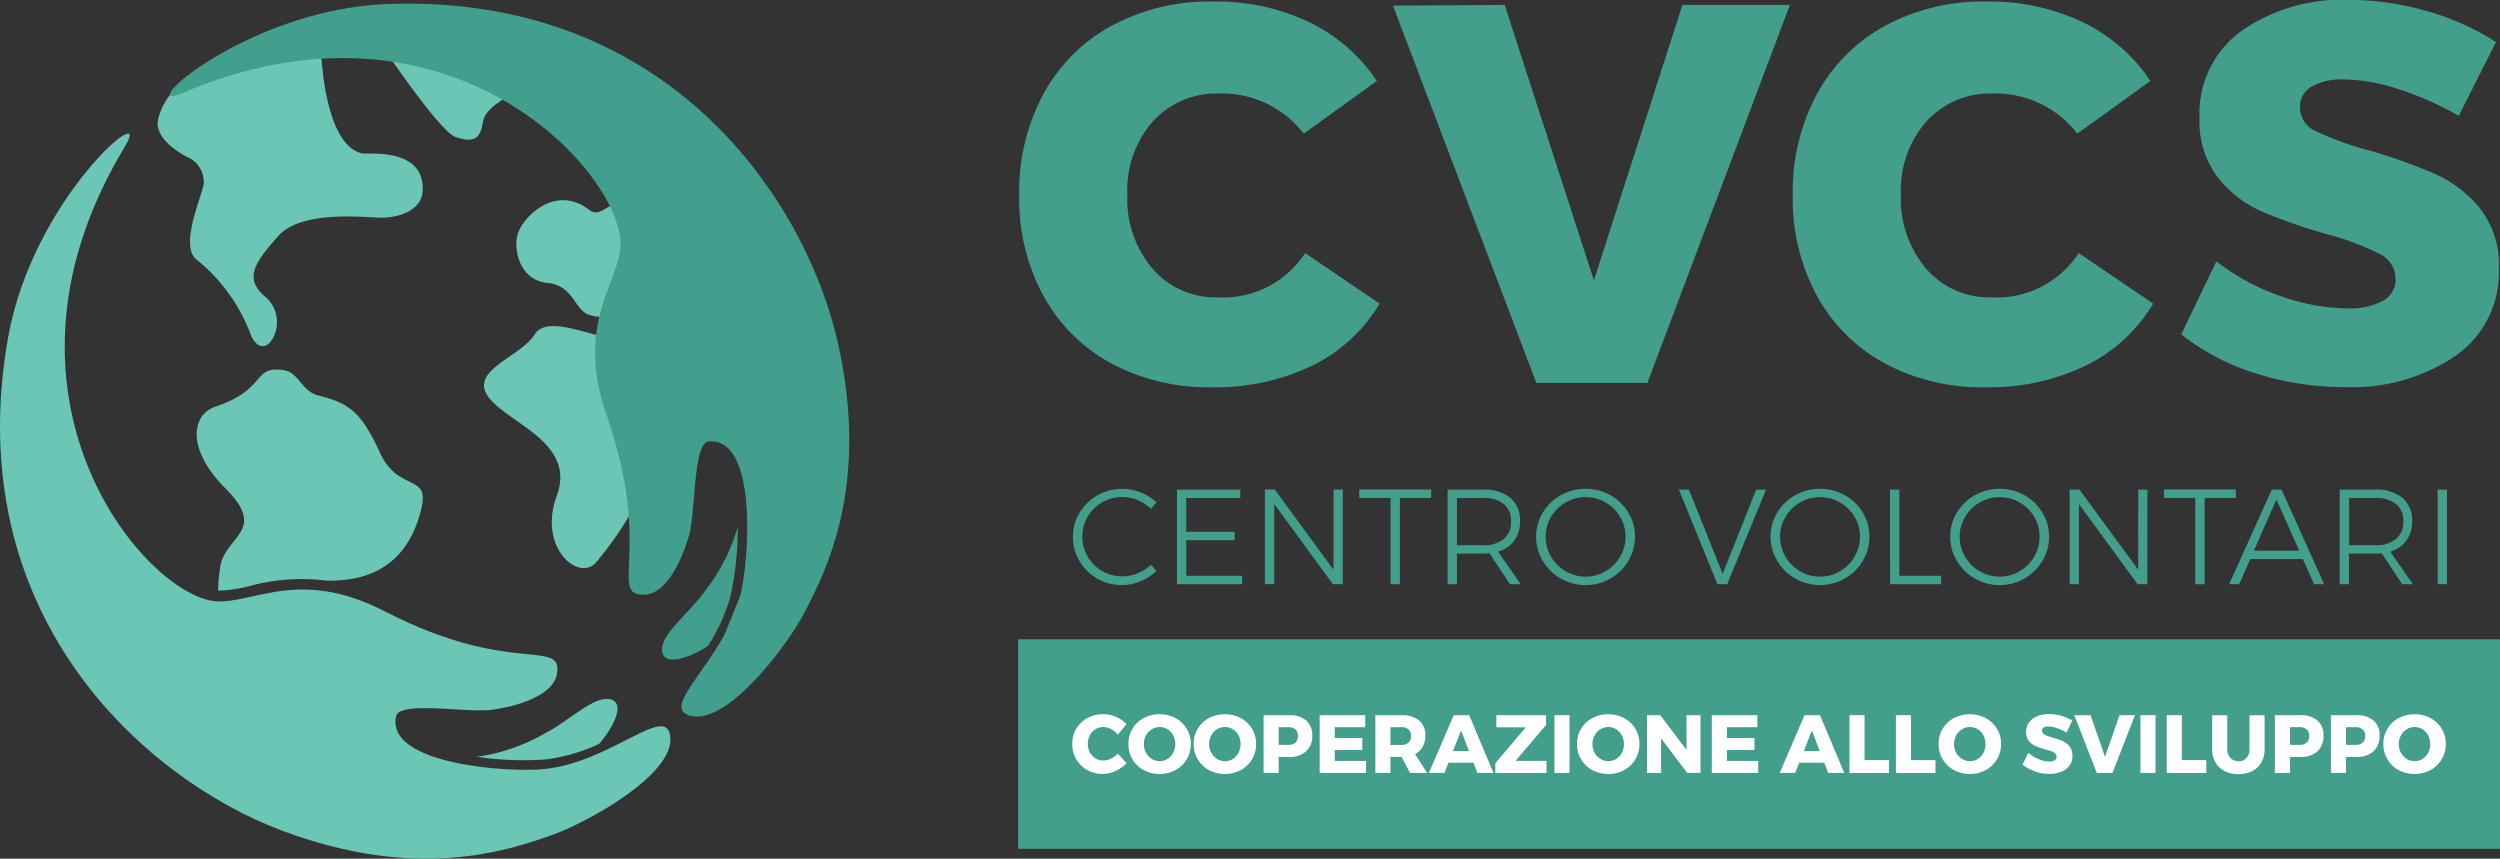
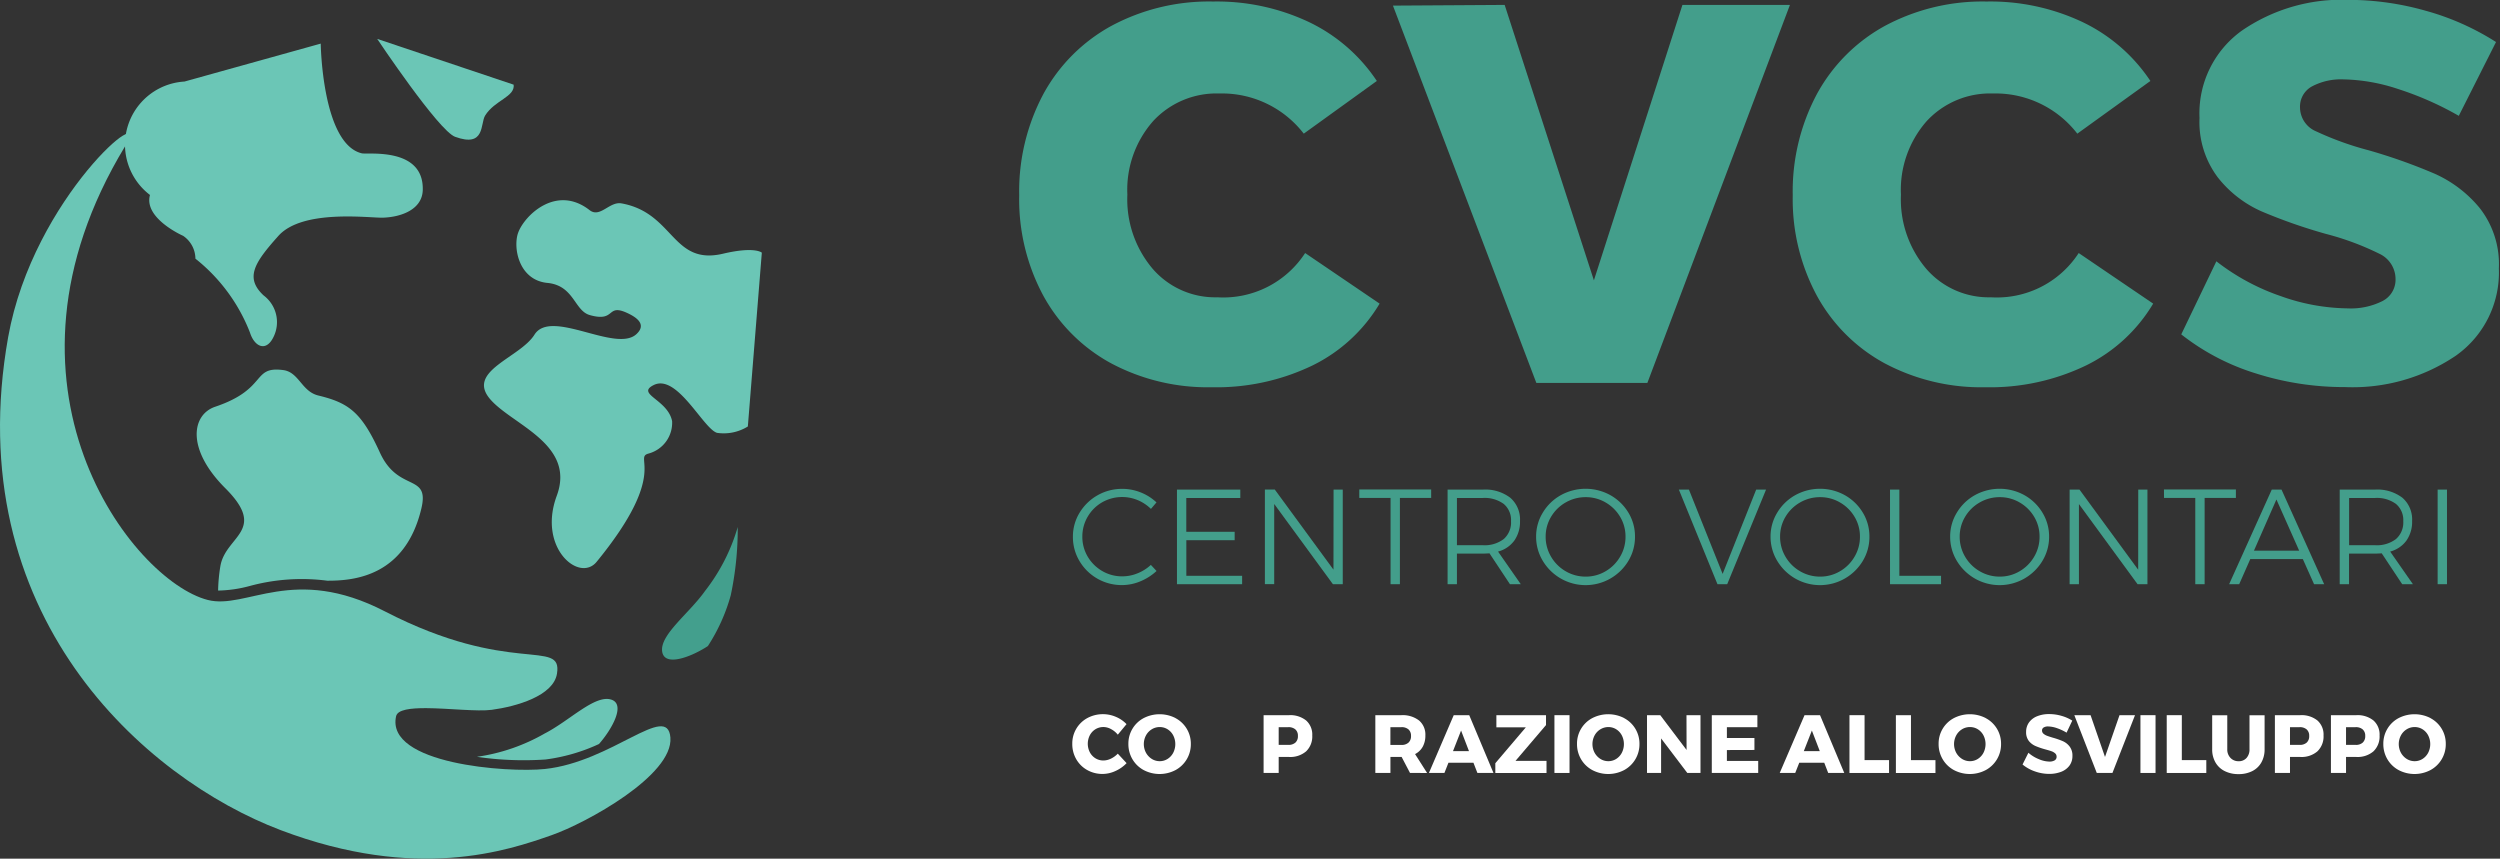
<svg xmlns="http://www.w3.org/2000/svg" width="149.051" height="51.193" viewBox="0 0 149.051 51.193">
  <rect x="0" y="0" width="149.051" height="51.193" fill="#333333" stroke="none" />
  <g id="Raggruppa_4496" data-name="Raggruppa 4496" transform="translate(-445.029 -259.979)">
    <g id="Raggruppa_4496-2" data-name="Raggruppa 4496" transform="translate(456.756 282.015)">
      <path id="Tracciato_10927" data-name="Tracciato 10927" d="M464.747,306.086a9.955,9.955,0,0,0-.136,1.464,7.678,7.678,0,0,0,1.88-.272,11.852,11.852,0,0,1,4.631-.316c1.636.007,4.657-.287,5.609-4.314.5-2.118-1.379-.924-2.475-3.327s-1.846-2.959-3.669-3.4c-1-.241-1.153-1.392-2.09-1.516-1.9-.252-.909,1.124-4.06,2.185-1.39.468-1.749,2.507.6,4.855C467.58,303.984,465.061,304.277,464.747,306.086Z" transform="translate(-463.334 -294.376)" fill="#6bc6b6" />
    </g>
    <g id="Raggruppa_4497" data-name="Raggruppa 4497" transform="translate(445.029 267.949)">
      <path id="Tracciato_10928" data-name="Tracciato 10928" d="M489.411,328.476a19.091,19.091,0,0,0,4.091.16,10.845,10.845,0,0,0,3.188-.923c.768-.871,1.632-2.4.7-2.656-.973-.269-2.474,1.28-3.928,2.024A11.283,11.283,0,0,1,489.411,328.476Z" transform="translate(-460.978 -291.325)" fill="#6bc6b6" />
      <path id="Tracciato_10929" data-name="Tracciato 10929" d="M457.417,300.22c2.308.591,5.094-2.142,10.557.68,7.506,3.878,10.6,1.581,10.263,3.712-.21,1.332-2.437,1.964-3.894,2.158-.846.113-2.562-.091-3.892-.1-.96-.006-1.718.089-1.806.479-.644,2.856,6.649,3.383,8.868,3.149,4-.423,7.312-4,7.485-1.879.185,2.255-5.03,5.108-7.086,5.826-2.6.908-8.01,2.778-16.142-.3s-19.2-12.851-16.254-29.4c1.5-8.385,8.752-14.311,6.965-11.364C443.844,287.434,452.915,299.067,457.417,300.22Z" transform="translate(-445.029 -272.42)" fill="#6bc6b6" />
    </g>
    <path id="Tracciato_10930" data-name="Tracciato 10930" d="M506.634,281.742s-.411-.386-2.312.062c-3.048.718-2.914-2.434-6.053-3-.724-.13-1.276.894-1.906.4-1.984-1.545-3.883.322-4.256,1.348-.316.869.021,2.827,1.748,2.994,1.584.154,1.6,1.654,2.519,1.916,1.619.461.933-.769,2.336-.076.655.324.971.722.454,1.207-1.226,1.15-5.094-1.542-6.083.036-.862,1.376-4.059,2.157-2.664,3.823,1.293,1.544,5.141,2.68,3.991,5.785s1.348,5.2,2.378,3.936c4.394-5.371,2.121-6.217,3.117-6.46a1.9,1.9,0,0,0,1.383-1.926c-.257-1.293-2.181-1.61-1.1-2.151,1.4-.7,2.957,2.606,3.78,2.849a2.721,2.721,0,0,0,1.835-.381" transform="translate(-16.185 -6.699)" fill="#6bc6b6" />
-     <path id="Tracciato_10931" data-name="Tracciato 10931" d="M469.424,264.038s.078,5.98,2.452,6.542c.353.083,3.69-.386,3.632,2.178-.026,1.173-1.288,1.625-2.386,1.658-.791.024-4.777-.527-6.221,1.085s-2.007,2.5-.881,3.552a1.989,1.989,0,0,1,.565,2.522c-.439.854-1.117.528-1.382-.315a10.454,10.454,0,0,0-3.25-4.4c-.961-.97.54-4.037.5-4.572a1.662,1.662,0,0,0-.732-1.361s-2.368-1.041-1.976-2.436A3.768,3.768,0,0,1,461.3,266.3Z" transform="translate(-5.273 -1.459)" fill="#6bc6b6" />
+     <path id="Tracciato_10931" data-name="Tracciato 10931" d="M469.424,264.038s.078,5.98,2.452,6.542c.353.083,3.69-.386,3.632,2.178-.026,1.173-1.288,1.625-2.386,1.658-.791.024-4.777-.527-6.221,1.085s-2.007,2.5-.881,3.552a1.989,1.989,0,0,1,.565,2.522c-.439.854-1.117.528-1.382-.315a10.454,10.454,0,0,0-3.25-4.4a1.662,1.662,0,0,0-.732-1.361s-2.368-1.041-1.976-2.436A3.768,3.768,0,0,1,461.3,266.3Z" transform="translate(-5.273 -1.459)" fill="#6bc6b6" />
    <path id="Tracciato_10932" data-name="Tracciato 10932" d="M480.132,263.6s3.654,5.475,4.646,5.838c1.809.661,1.49-.787,1.789-1.268.572-.922,1.789-1.111,1.7-1.841" transform="translate(-12.614 -1.302)" fill="#6bc6b6" />
    <g id="Raggruppa_4498" data-name="Raggruppa 4498" transform="translate(505.792 259.979)">
      <path id="Tracciato_10933" data-name="Tracciato 10933" d="M551.813,265.6a5.143,5.143,0,0,0-3.958,1.654,6.193,6.193,0,0,0-1.529,4.378,6.4,6.4,0,0,0,1.508,4.419,4.926,4.926,0,0,0,3.854,1.7,5.819,5.819,0,0,0,5.237-2.639l4.44,3.016a9.554,9.554,0,0,1-4,3.686,13.2,13.2,0,0,1-6.011,1.3,12.257,12.257,0,0,1-5.99-1.424,10.085,10.085,0,0,1-4.042-4.022,12.118,12.118,0,0,1-1.445-5.99,12.332,12.332,0,0,1,1.445-6.053,10.165,10.165,0,0,1,4.064-4.063,12.316,12.316,0,0,1,6.053-1.445,12.85,12.85,0,0,1,5.739,1.236,10.084,10.084,0,0,1,4.021,3.5l-4.356,3.142A6.154,6.154,0,0,0,551.813,265.6Z" transform="translate(-539.875 -260.026)" fill="#439e8b" />
      <path id="Tracciato_10934" data-name="Tracciato 10934" d="M574.66,260.479l6.661-.042,5.32,16.421,5.278-16.421h6.41l-8.5,22.537h-6.619Z" transform="translate(-552.375 -260.144)" fill="#439e8b" />
      <path id="Tracciato_10935" data-name="Tracciato 10935" d="M623.805,265.6a5.146,5.146,0,0,0-3.959,1.654,6.2,6.2,0,0,0-1.529,4.378,6.4,6.4,0,0,0,1.508,4.419,4.926,4.926,0,0,0,3.854,1.7,5.818,5.818,0,0,0,5.236-2.639l4.44,3.016a9.548,9.548,0,0,1-4,3.686,13.2,13.2,0,0,1-6.011,1.3,12.256,12.256,0,0,1-5.991-1.424,10.088,10.088,0,0,1-4.042-4.022,12.111,12.111,0,0,1-1.445-5.99,12.325,12.325,0,0,1,1.445-6.053,10.167,10.167,0,0,1,4.063-4.063,12.322,12.322,0,0,1,6.054-1.445,12.85,12.85,0,0,1,5.739,1.236,10.09,10.09,0,0,1,4.022,3.5l-4.357,3.142A6.154,6.154,0,0,0,623.805,265.6Z" transform="translate(-565.745 -260.026)" fill="#439e8b" />
      <path id="Tracciato_10936" data-name="Tracciato 10936" d="M660.927,265.278a10.9,10.9,0,0,0-3.226-.566,3.7,3.7,0,0,0-1.885.419,1.366,1.366,0,0,0-.712,1.257,1.556,1.556,0,0,0,.964,1.424,18.453,18.453,0,0,0,3.142,1.131,33.193,33.193,0,0,1,3.938,1.4,7.349,7.349,0,0,1,2.68,2.053,5.422,5.422,0,0,1,1.131,3.582,6.068,6.068,0,0,1-2.576,5.215,10.98,10.98,0,0,1-6.6,1.864,17.378,17.378,0,0,1-5.32-.817,13.717,13.717,0,0,1-4.44-2.325l2.094-4.357a13.178,13.178,0,0,0,3.833,2.074,12.21,12.21,0,0,0,4,.733,4.2,4.2,0,0,0,2.074-.439,1.426,1.426,0,0,0,.775-1.32,1.669,1.669,0,0,0-.985-1.508,16.5,16.5,0,0,0-3.163-1.173,31.738,31.738,0,0,1-3.832-1.34,6.817,6.817,0,0,1-2.618-2.031,5.487,5.487,0,0,1-1.089-3.54,6.067,6.067,0,0,1,2.513-5.2,10.49,10.49,0,0,1,6.368-1.843,16.936,16.936,0,0,1,4.608.65,15.382,15.382,0,0,1,4.189,1.864l-2.22,4.4A18.845,18.845,0,0,0,660.927,265.278Z" transform="translate(-578.739 -259.979)" fill="#439e8b" />
    </g>
    <g id="Raggruppa_4499" data-name="Raggruppa 4499" transform="translate(508.995 289.12)">
      <path id="Tracciato_10937" data-name="Tracciato 10937" d="M548.739,306.143a2.414,2.414,0,0,0-2.119.129,2.351,2.351,0,0,0-.864.86,2.319,2.319,0,0,0-.318,1.19,2.3,2.3,0,0,0,.318,1.186,2.384,2.384,0,0,0,.864.86,2.331,2.331,0,0,0,1.2.319,2.386,2.386,0,0,0,.912-.182,2.6,2.6,0,0,0,.791-.5l.339.363a3.239,3.239,0,0,1-.96.614,2.846,2.846,0,0,1-1.106.226,2.921,2.921,0,0,1-2.53-1.436,2.784,2.784,0,0,1-.391-1.445,2.716,2.716,0,0,1,.4-1.436,2.952,2.952,0,0,1,2.541-1.42,2.935,2.935,0,0,1,1.106.214,2.969,2.969,0,0,1,.936.593l-.331.388A2.492,2.492,0,0,0,548.739,306.143Z" transform="translate(-544.874 -305.466)" fill="#439e8b" />
      <path id="Tracciato_10938" data-name="Tracciato 10938" d="M554.56,305.542h3.776v.5h-3.22v2.017H558v.5h-2.881v2.123h3.326v.5H554.56Z" transform="translate(-548.355 -305.493)" fill="#439e8b" />
      <path id="Tracciato_10939" data-name="Tracciato 10939" d="M566.839,305.542h.548v5.64H566.8L563.3,306.4v4.777h-.556v-5.64h.589l3.5,4.777Z" transform="translate(-551.297 -305.493)" fill="#439e8b" />
      <path id="Tracciato_10940" data-name="Tracciato 10940" d="M571.526,305.529h4.286v.508h-1.864v5.141h-.557v-5.141h-1.864Z" transform="translate(-554.451 -305.489)" fill="#439e8b" />
      <path id="Tracciato_10941" data-name="Tracciato 10941" d="M583.46,311.182l-1.219-1.84c-.172.011-.3.016-.4.016H580.3v1.824h-.557v-5.64h2.106a2.46,2.46,0,0,1,1.634.488,1.715,1.715,0,0,1,.577,1.384,1.942,1.942,0,0,1-.34,1.17,1.764,1.764,0,0,1-.969.653l1.356,1.945Zm-1.614-2.324a1.878,1.878,0,0,0,1.243-.367,1.311,1.311,0,0,0,.436-1.062,1.256,1.256,0,0,0-.436-1.033,1.924,1.924,0,0,0-1.243-.355H580.3v2.816Z" transform="translate(-557.403 -305.493)" fill="#439e8b" />
      <path id="Tracciato_10942" data-name="Tracciato 10942" d="M592.417,305.849a2.914,2.914,0,0,1,1.069,1.037,2.721,2.721,0,0,1,.395,1.436,2.77,2.77,0,0,1-.395,1.445,2.974,2.974,0,0,1-5.1,0,2.764,2.764,0,0,1-.4-1.445,2.716,2.716,0,0,1,.4-1.436,2.9,2.9,0,0,1,1.069-1.037,3.054,3.054,0,0,1,2.962,0Zm-2.668.432a2.374,2.374,0,0,0-.871.855,2.271,2.271,0,0,0-.323,1.186,2.313,2.313,0,0,0,.323,1.195,2.382,2.382,0,0,0,.871.867,2.336,2.336,0,0,0,1.195.319,2.3,2.3,0,0,0,1.182-.319,2.386,2.386,0,0,0,.867-.867,2.313,2.313,0,0,0,.323-1.195,2.271,2.271,0,0,0-.323-1.186,2.378,2.378,0,0,0-.867-.855,2.32,2.32,0,0,0-1.182-.315A2.357,2.357,0,0,0,589.75,306.281Z" transform="translate(-560.368 -305.466)" fill="#439e8b" />
      <path id="Tracciato_10943" data-name="Tracciato 10943" d="M601.267,305.542h.6l2.01,5.027,2-5.027h.589l-2.316,5.64h-.581Z" transform="translate(-565.139 -305.493)" fill="#439e8b" />
      <path id="Tracciato_10944" data-name="Tracciato 10944" d="M614.234,305.849a2.913,2.913,0,0,1,1.069,1.037,2.721,2.721,0,0,1,.395,1.436,2.769,2.769,0,0,1-.395,1.445,2.974,2.974,0,0,1-5.1,0,2.765,2.765,0,0,1-.4-1.445,2.716,2.716,0,0,1,.4-1.436,2.9,2.9,0,0,1,1.069-1.037,3.053,3.053,0,0,1,2.962,0Zm-2.668.432a2.375,2.375,0,0,0-.872.855,2.271,2.271,0,0,0-.322,1.186,2.312,2.312,0,0,0,.322,1.195,2.383,2.383,0,0,0,.872.867,2.334,2.334,0,0,0,1.194.319,2.3,2.3,0,0,0,1.182-.319,2.388,2.388,0,0,0,.868-.867,2.313,2.313,0,0,0,.323-1.195,2.271,2.271,0,0,0-.323-1.186,2.38,2.38,0,0,0-.868-.855,2.318,2.318,0,0,0-1.182-.315A2.355,2.355,0,0,0,611.566,306.281Z" transform="translate(-568.208 -305.466)" fill="#439e8b" />
      <path id="Tracciato_10945" data-name="Tracciato 10945" d="M620.917,305.542h.557v5.141h2.486v.5h-3.042Z" transform="translate(-572.2 -305.493)" fill="#439e8b" />
      <path id="Tracciato_10946" data-name="Tracciato 10946" d="M630.949,305.849a2.914,2.914,0,0,1,1.069,1.037,2.722,2.722,0,0,1,.4,1.436,2.77,2.77,0,0,1-.4,1.445,2.974,2.974,0,0,1-5.1,0,2.764,2.764,0,0,1-.4-1.445,2.716,2.716,0,0,1,.4-1.436,2.9,2.9,0,0,1,1.069-1.037,3.054,3.054,0,0,1,2.962,0Zm-2.667.432a2.376,2.376,0,0,0-.872.855,2.271,2.271,0,0,0-.323,1.186,2.313,2.313,0,0,0,.323,1.195,2.384,2.384,0,0,0,.872.867,2.332,2.332,0,0,0,1.194.319,2.3,2.3,0,0,0,1.182-.319,2.393,2.393,0,0,0,.868-.867,2.312,2.312,0,0,0,.322-1.195,2.271,2.271,0,0,0-.322-1.186,2.385,2.385,0,0,0-.868-.855,2.32,2.32,0,0,0-1.182-.315A2.354,2.354,0,0,0,628.282,306.281Z" transform="translate(-574.215 -305.466)" fill="#439e8b" />
      <path id="Tracciato_10947" data-name="Tracciato 10947" d="M641.724,305.542h.548v5.64h-.589l-3.495-4.777v4.777h-.556v-5.64h.589l3.5,4.777Z" transform="translate(-578.207 -305.493)" fill="#439e8b" />
      <path id="Tracciato_10948" data-name="Tracciato 10948" d="M646.411,305.529H650.7v.508h-1.864v5.141h-.557v-5.141h-1.864Z" transform="translate(-581.361 -305.489)" fill="#439e8b" />
      <path id="Tracciato_10949" data-name="Tracciato 10949" d="M657.543,311.182l-.67-1.5h-3.131l-.662,1.5h-.6l2.542-5.64h.581l2.542,5.64Zm-3.583-2h2.695l-1.356-3.05Z" transform="translate(-583.544 -305.493)" fill="#439e8b" />
      <path id="Tracciato_10950" data-name="Tracciato 10950" d="M666.495,311.182l-1.219-1.84q-.258.016-.4.016h-1.55v1.824h-.556v-5.64h2.106a2.46,2.46,0,0,1,1.634.488,1.715,1.715,0,0,1,.577,1.384,1.942,1.942,0,0,1-.34,1.17,1.764,1.764,0,0,1-.968.653l1.356,1.945Zm-1.614-2.324a1.877,1.877,0,0,0,1.243-.367,1.311,1.311,0,0,0,.436-1.062,1.256,1.256,0,0,0-.436-1.033,1.923,1.923,0,0,0-1.243-.355h-1.55v2.816Z" transform="translate(-587.242 -305.493)" fill="#439e8b" />
      <path id="Tracciato_10951" data-name="Tracciato 10951" d="M671.882,305.542h.557v5.64h-.557Z" transform="translate(-590.515 -305.493)" fill="#439e8b" />
    </g>
-     <rect id="Rettangolo_2056" data-name="Rettangolo 2056" width="88.356" height="12.49" transform="translate(505.724 298.094)" fill="#439e8b" />
    <g id="Raggruppa_4500" data-name="Raggruppa 4500" transform="translate(508.959 302.549)">
      <path id="Tracciato_10952" data-name="Tracciato 10952" d="M547.133,327.339a.949.949,0,0,0-.457-.126.9.9,0,0,0-.475.13.926.926,0,0,0-.336.359,1.113,1.113,0,0,0,0,1.017.926.926,0,0,0,.336.359.893.893,0,0,0,.475.13,1.049,1.049,0,0,0,.442-.108,1.413,1.413,0,0,0,.413-.3l.525.566a2.1,2.1,0,0,1-.666.469,1.844,1.844,0,0,1-1.687-.061,1.716,1.716,0,0,1-.649-.644,1.794,1.794,0,0,1-.236-.914,1.72,1.72,0,0,1,.9-1.539,1.961,1.961,0,0,1,1.7-.071,1.88,1.88,0,0,1,.634.435l-.52.628A1.3,1.3,0,0,0,547.133,327.339Z" transform="translate(-544.818 -326.437)" fill="#fff" />
      <path id="Tracciato_10953" data-name="Tracciato 10953" d="M552.849,326.683a1.715,1.715,0,0,1,.912,1.539,1.745,1.745,0,0,1-.912,1.557,2.042,2.042,0,0,1-1.9,0,1.731,1.731,0,0,1-.668-.644,1.764,1.764,0,0,1-.243-.916,1.715,1.715,0,0,1,.912-1.539,2.077,2.077,0,0,1,1.9,0Zm-1.416.664a.951.951,0,0,0-.346.366,1.1,1.1,0,0,0,0,1.033,1.012,1.012,0,0,0,.346.368.879.879,0,0,0,.472.135.865.865,0,0,0,.47-.135.959.959,0,0,0,.337-.368,1.145,1.145,0,0,0,0-1.033.939.939,0,0,0-.337-.366.875.875,0,0,0-.47-.133A.9.9,0,0,0,551.434,327.346Z" transform="translate(-546.693 -326.437)" fill="#fff" />
-       <path id="Tracciato_10954" data-name="Tracciato 10954" d="M558.924,326.683a1.715,1.715,0,0,1,.912,1.539,1.745,1.745,0,0,1-.912,1.557,2.042,2.042,0,0,1-1.9,0,1.73,1.73,0,0,1-.668-.644,1.764,1.764,0,0,1-.243-.916,1.715,1.715,0,0,1,.912-1.539,2.077,2.077,0,0,1,1.9,0Zm-1.416.664a.956.956,0,0,0-.346.366,1.1,1.1,0,0,0,0,1.033,1.01,1.01,0,0,0,.347.368.875.875,0,0,0,.472.135.864.864,0,0,0,.47-.135.959.959,0,0,0,.337-.368,1.145,1.145,0,0,0,0-1.033.938.938,0,0,0-.337-.366.873.873,0,0,0-.47-.133A.9.9,0,0,0,557.509,327.346Z" transform="translate(-548.876 -326.437)" fill="#fff" />
      <path id="Tracciato_10955" data-name="Tracciato 10955" d="M565.159,326.853a1.118,1.118,0,0,1,.364.892,1.224,1.224,0,0,1-.364.946,1.447,1.447,0,0,1-1.022.336h-.615v.954h-.9v-3.445h1.515A1.507,1.507,0,0,1,565.159,326.853Zm-.641,1.319a.511.511,0,0,0,.15-.4.493.493,0,0,0-.15-.386.614.614,0,0,0-.425-.135h-.571v1.056h.571A.605.605,0,0,0,564.518,328.172Z" transform="translate(-551.216 -326.467)" fill="#fff" />
-       <path id="Tracciato_10956" data-name="Tracciato 10956" d="M567.84,326.536h2.718v.718H568.74v.644h1.642v.712l-1.642.005v.649h1.867v.717H567.84Z" transform="translate(-553.091 -326.467)" fill="#fff" />
      <path id="Tracciato_10957" data-name="Tracciato 10957" d="M575.088,329.981l-.5-.954h-.668v.954h-.9v-3.445h1.548a1.6,1.6,0,0,1,1.059.317,1.1,1.1,0,0,1,.376.892,1.361,1.361,0,0,1-.157.671,1.089,1.089,0,0,1-.457.44l.717,1.126Zm-1.17-1.671h.654a.6.6,0,0,0,.425-.138.511.511,0,0,0,.15-.4.492.492,0,0,0-.15-.386.612.612,0,0,0-.425-.135h-.654Z" transform="translate(-554.952 -326.467)" fill="#fff" />
      <path id="Tracciato_10958" data-name="Tracciato 10958" d="M580.9,329.981l-.236-.61h-1.49l-.24.61h-.924l1.479-3.445h.924l1.445,3.445Zm-1.455-1.3h.954l-.472-1.229Z" transform="translate(-556.747 -326.467)" fill="#fff" />
      <path id="Tracciato_10959" data-name="Tracciato 10959" d="M584.251,326.536h2.959v.59l-1.818,2.133h1.848v.723h-3.052V329.4l1.818-2.138h-1.755Z" transform="translate(-558.966 -326.467)" fill="#fff" />
      <path id="Tracciato_10960" data-name="Tracciato 10960" d="M589.688,326.536h.9v3.445h-.9Z" transform="translate(-560.942 -326.467)" fill="#fff" />
      <path id="Tracciato_10961" data-name="Tracciato 10961" d="M594.6,326.683a1.715,1.715,0,0,1,.912,1.539,1.745,1.745,0,0,1-.912,1.557,2.041,2.041,0,0,1-1.9,0,1.731,1.731,0,0,1-.668-.644,1.764,1.764,0,0,1-.243-.916,1.715,1.715,0,0,1,.912-1.539,2.076,2.076,0,0,1,1.9,0Zm-1.415.664a.957.957,0,0,0-.347.366,1.1,1.1,0,0,0,0,1.033,1.009,1.009,0,0,0,.346.368.877.877,0,0,0,.472.135.867.867,0,0,0,.47-.135.958.958,0,0,0,.336-.368,1.145,1.145,0,0,0,0-1.033.937.937,0,0,0-.336-.366.876.876,0,0,0-.47-.133A.9.9,0,0,0,593.189,327.346Z" transform="translate(-561.697 -326.437)" fill="#fff" />
      <path id="Tracciato_10962" data-name="Tracciato 10962" d="M600.657,326.536h.835v3.445h-.786l-1.563-2.06v2.06h-.84v-3.445h.791l1.568,2.074Z" transform="translate(-564.038 -326.467)" fill="#fff" />
      <path id="Tracciato_10963" data-name="Tracciato 10963" d="M604.333,326.536h2.718v.718h-1.818v.644h1.642v.712l-1.642.005v.649H607.1v.717h-2.767Z" transform="translate(-566.205 -326.467)" fill="#fff" />
      <path id="Tracciato_10964" data-name="Tracciato 10964" d="M613.544,329.981l-.236-.61h-1.489l-.241.61h-.924l1.479-3.445h.924l1.445,3.445Zm-1.455-1.3h.954l-.472-1.229Z" transform="translate(-568.476 -326.467)" fill="#fff" />
      <path id="Tracciato_10965" data-name="Tracciato 10965" d="M617.144,326.536h.9v2.679h1.46v.767h-2.36Z" transform="translate(-570.808 -326.467)" fill="#fff" />
      <path id="Tracciato_10966" data-name="Tracciato 10966" d="M621.463,326.536h.9v2.679h1.46v.767h-2.359Z" transform="translate(-572.36 -326.467)" fill="#fff" />
      <path id="Tracciato_10967" data-name="Tracciato 10967" d="M628.251,326.683a1.715,1.715,0,0,1,.912,1.539,1.745,1.745,0,0,1-.912,1.557,2.042,2.042,0,0,1-1.9,0,1.73,1.73,0,0,1-.668-.644,1.764,1.764,0,0,1-.243-.916,1.713,1.713,0,0,1,.911-1.539,2.077,2.077,0,0,1,1.9,0Zm-1.416.664a.956.956,0,0,0-.346.366,1.1,1.1,0,0,0,0,1.033,1.01,1.01,0,0,0,.347.368.875.875,0,0,0,.472.135.864.864,0,0,0,.47-.135.954.954,0,0,0,.337-.368,1.145,1.145,0,0,0,0-1.033.934.934,0,0,0-.337-.366.873.873,0,0,0-.47-.133A.9.9,0,0,0,626.835,327.346Z" transform="translate(-573.789 -326.437)" fill="#fff" />
      <path id="Tracciato_10968" data-name="Tracciato 10968" d="M635.3,327.269a1.717,1.717,0,0,0-.523-.1.485.485,0,0,0-.263.061.2.2,0,0,0-.1.18.245.245,0,0,0,.083.189.672.672,0,0,0,.206.123c.082.031.2.071.365.12a4.687,4.687,0,0,1,.591.207,1.032,1.032,0,0,1,.4.317.877.877,0,0,1,.167.557.954.954,0,0,1-.181.587,1.107,1.107,0,0,1-.5.366,1.95,1.95,0,0,1-.705.122,2.553,2.553,0,0,1-.853-.15,2.336,2.336,0,0,1-.735-.41l.349-.7a2.155,2.155,0,0,0,.617.379,1.673,1.673,0,0,0,.632.147.591.591,0,0,0,.317-.073.241.241,0,0,0,.115-.217.255.255,0,0,0-.086-.2.633.633,0,0,0-.216-.126c-.087-.031-.209-.068-.366-.11a4.453,4.453,0,0,1-.584-.2,1.028,1.028,0,0,1-.4-.3.835.835,0,0,1-.165-.543.948.948,0,0,1,.17-.561,1.084,1.084,0,0,1,.481-.371,1.868,1.868,0,0,1,.725-.131,2.623,2.623,0,0,1,.737.106,2.445,2.445,0,0,1,.639.283l-.34.718A2.982,2.982,0,0,0,635.3,327.269Z" transform="translate(-576.597 -326.428)" fill="#fff" />
      <path id="Tracciato_10969" data-name="Tracciato 10969" d="M638.071,326.536h.969l.86,2.491.865-2.491h.924l-1.346,3.445h-.934Z" transform="translate(-578.329 -326.467)" fill="#fff" />
      <path id="Tracciato_10970" data-name="Tracciato 10970" d="M644.223,326.536h.9v3.445h-.9Z" transform="translate(-580.539 -326.467)" fill="#fff" />
      <path id="Tracciato_10971" data-name="Tracciato 10971" d="M646.67,326.536h.9v2.679h1.46v.767h-2.36Z" transform="translate(-581.419 -326.467)" fill="#fff" />
      <path id="Tracciato_10972" data-name="Tracciato 10972" d="M651.989,329.082a.65.65,0,0,0,.486.2.609.609,0,0,0,.47-.193.744.744,0,0,0,.179-.524v-2.024h.9v2.024a1.572,1.572,0,0,1-.189.784,1.281,1.281,0,0,1-.541.519,1.77,1.77,0,0,1-.823.182,1.8,1.8,0,0,1-.828-.182,1.307,1.307,0,0,1-.551-.519,1.541,1.541,0,0,1-.193-.784v-2.024h.9v2.024A.714.714,0,0,0,651.989,329.082Z" transform="translate(-582.938 -326.467)" fill="#fff" />
      <path id="Tracciato_10973" data-name="Tracciato 10973" d="M659.272,326.853a1.118,1.118,0,0,1,.364.892,1.224,1.224,0,0,1-.364.946,1.446,1.446,0,0,1-1.022.336h-.614v.954h-.9v-3.445h1.514A1.505,1.505,0,0,1,659.272,326.853Zm-.641,1.319a.511.511,0,0,0,.15-.4.493.493,0,0,0-.15-.386.612.612,0,0,0-.425-.135h-.57v1.056h.57A.6.6,0,0,0,658.63,328.172Z" transform="translate(-585.036 -326.467)" fill="#fff" />
      <path id="Tracciato_10974" data-name="Tracciato 10974" d="M664.488,326.853a1.12,1.12,0,0,1,.363.892,1.226,1.226,0,0,1-.363.946,1.448,1.448,0,0,1-1.023.336h-.614v.954h-.9v-3.445h1.514A1.508,1.508,0,0,1,664.488,326.853Zm-.642,1.319a.511.511,0,0,0,.15-.4.492.492,0,0,0-.15-.386.612.612,0,0,0-.425-.135h-.57v1.056h.57A.6.6,0,0,0,663.846,328.172Z" transform="translate(-586.91 -326.467)" fill="#fff" />
      <path id="Tracciato_10975" data-name="Tracciato 10975" d="M669.637,326.683a1.715,1.715,0,0,1,.912,1.539,1.745,1.745,0,0,1-.912,1.557,2.042,2.042,0,0,1-1.9,0,1.731,1.731,0,0,1-.668-.644,1.764,1.764,0,0,1-.243-.916,1.715,1.715,0,0,1,.912-1.539,2.077,2.077,0,0,1,1.9,0Zm-1.416.664a.951.951,0,0,0-.346.366,1.1,1.1,0,0,0,0,1.033,1.012,1.012,0,0,0,.346.368.879.879,0,0,0,.472.135.865.865,0,0,0,.47-.135.959.959,0,0,0,.337-.368,1.145,1.145,0,0,0,0-1.033.939.939,0,0,0-.337-.366.875.875,0,0,0-.47-.133A.9.9,0,0,0,668.222,327.346Z" transform="translate(-588.661 -326.437)" fill="#fff" />
    </g>
    <g id="Raggruppa_4501" data-name="Raggruppa 4501" transform="translate(455.155 260.195)">
      <path id="Tracciato_10976" data-name="Tracciato 10976" d="M510.736,313.1a19.142,19.142,0,0,0,.417-4.073,11.3,11.3,0,0,1-1.95,3.813c-.941,1.334-2.687,2.6-2.557,3.6.125.962,1.758.321,2.727-.316A10.856,10.856,0,0,0,510.736,313.1Z" transform="translate(-477.295 -277.822)" fill="#439f8d" />
-       <path id="Tracciato_10977" data-name="Tracciato 10977" d="M500.669,280.565c-1.9-8.483-10.022-20.821-26.818-20.227-8.512.3-15.4,6.652-12.23,5.3,15.32-6.547,25.561,4.069,26.07,8.689.261,2.368-2.838,4.742-.812,10.548,2.784,7.977.074,10.715,2.232,10.683,1.347-.021,2.286-2.137,2.684-3.552.231-.823.27-2.549.448-3.868.128-.951.329-1.688.728-1.721,2.918-.236,2.415,7.059,1.87,9.223l-.929,2.279c-1.461,2.674-3.625,4.5-1.985,4.868,2.207.5,5.765-4.262,6.765-6.2C499.958,294.141,502.57,289.049,500.669,280.565Z" transform="translate(-460.835 -260.317)" fill="#439f8d" />
    </g>
  </g>
</svg>